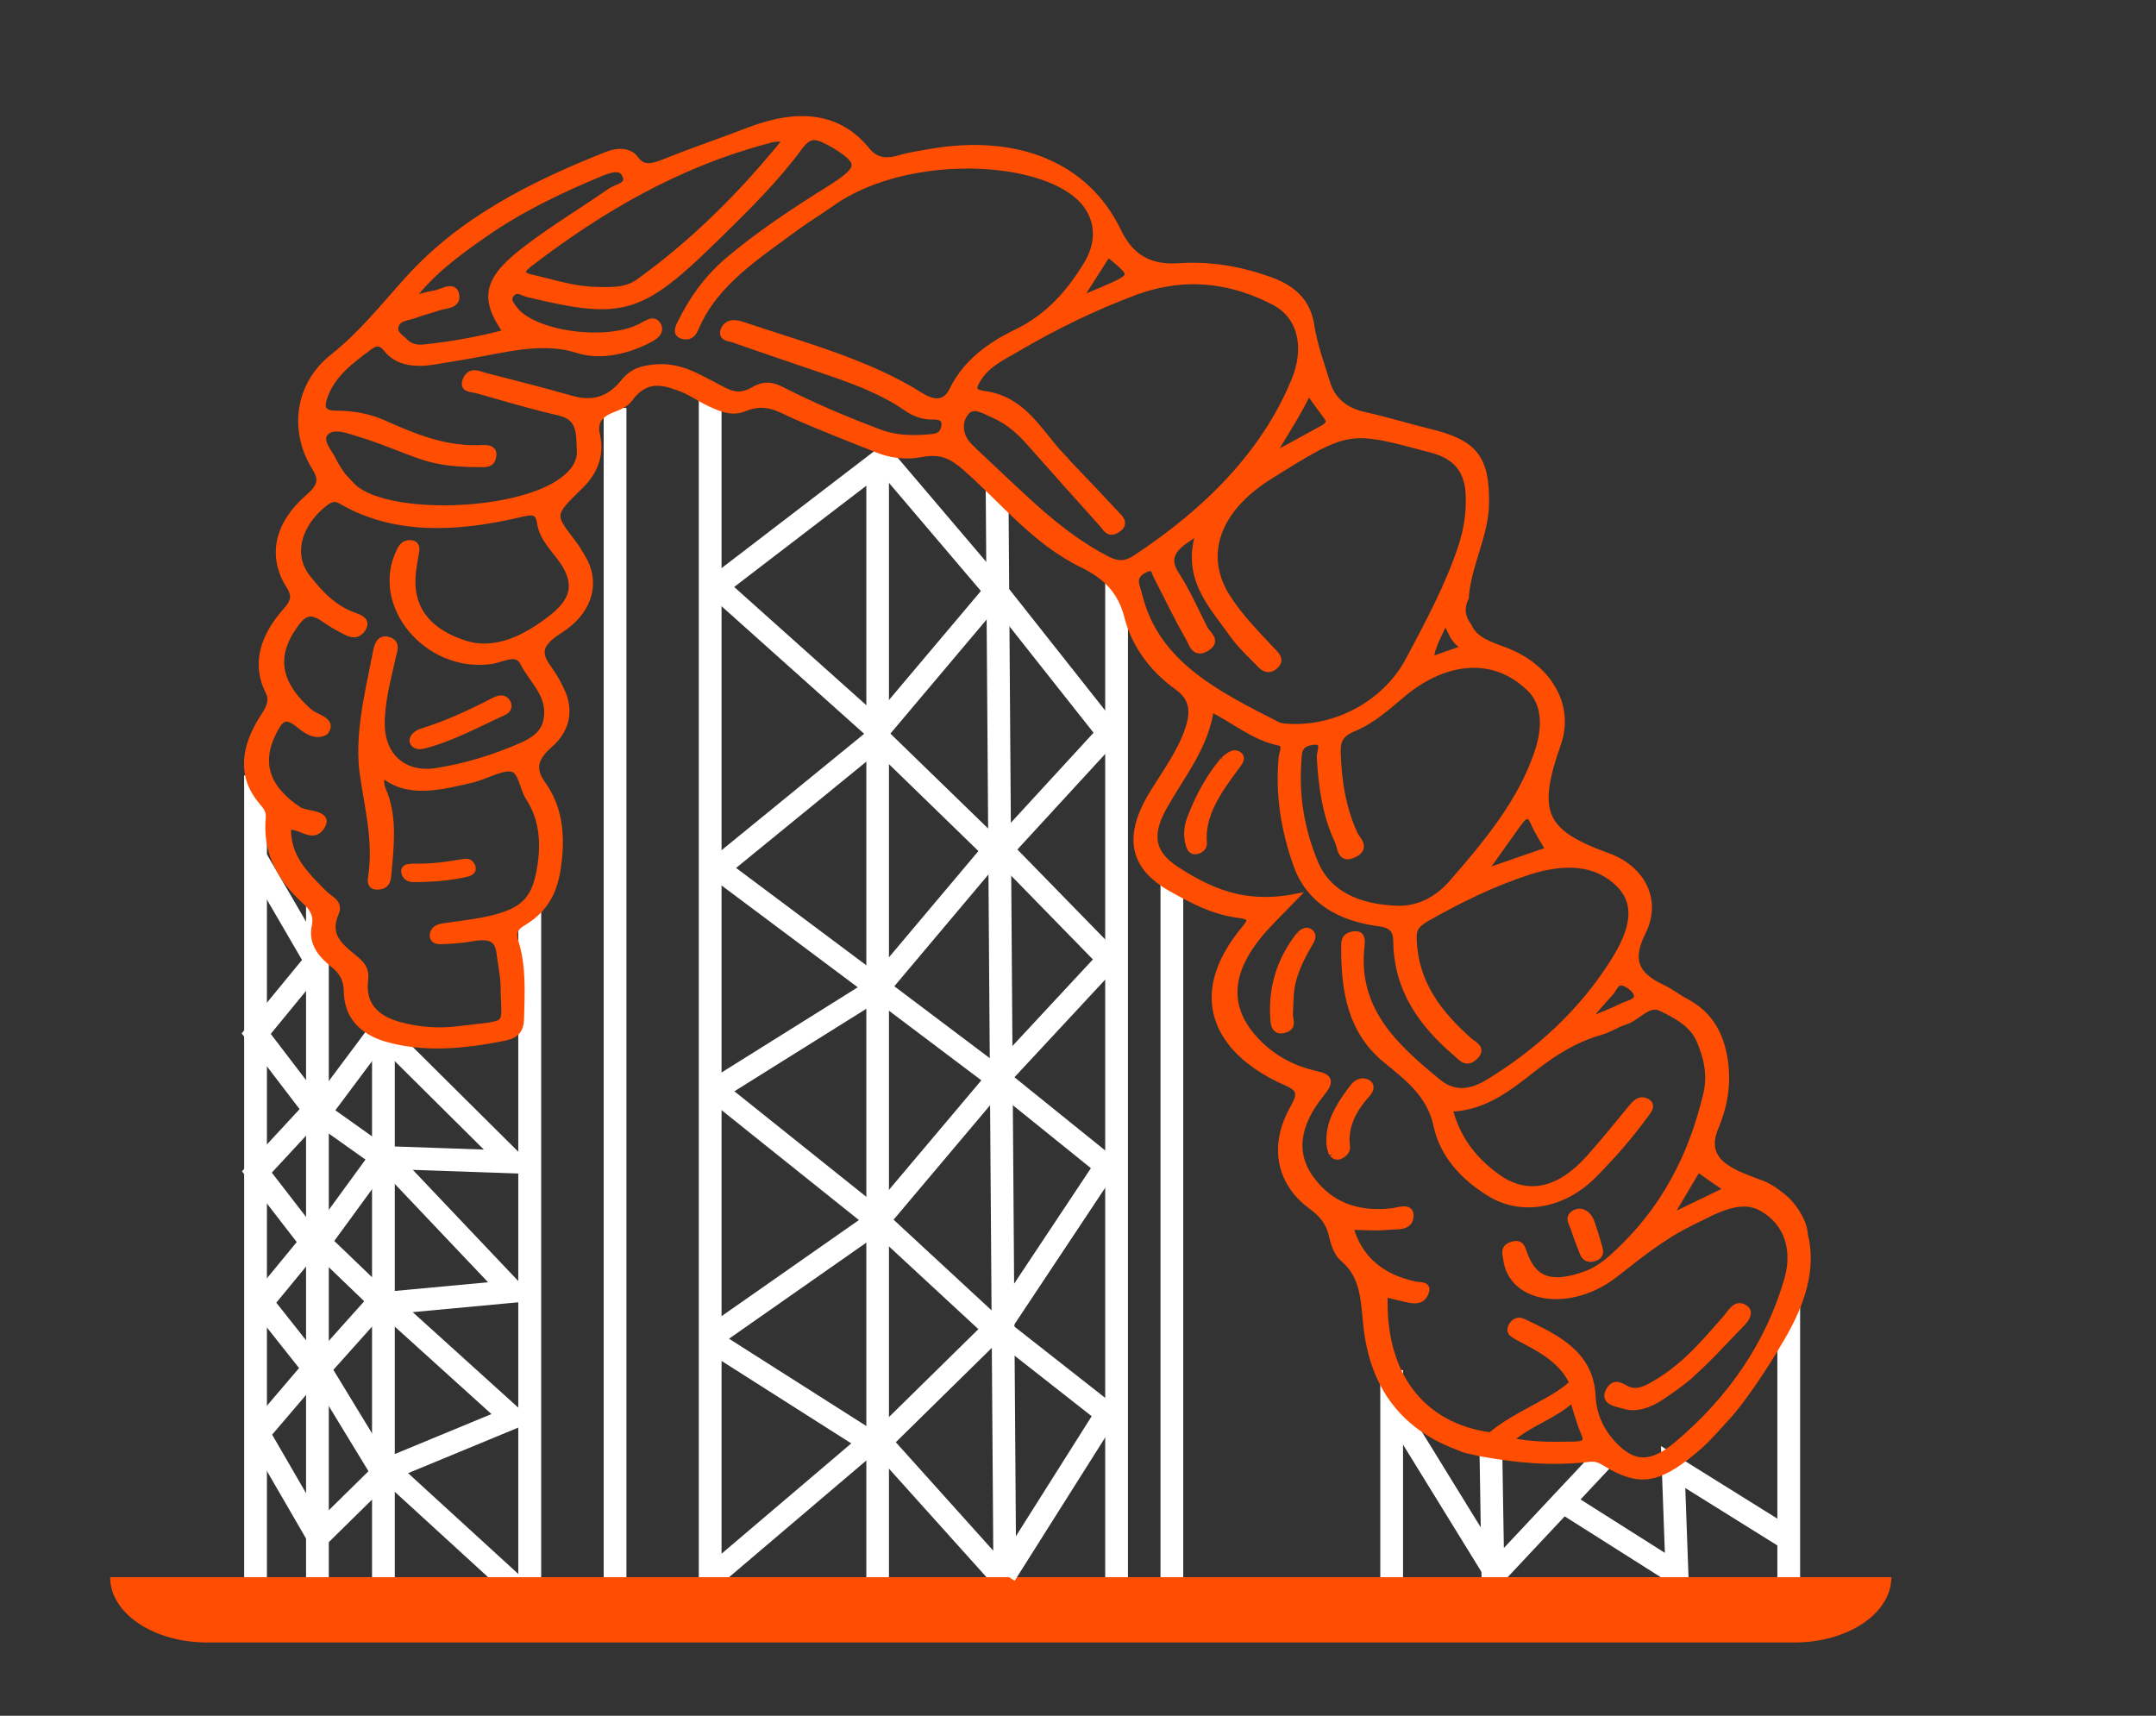
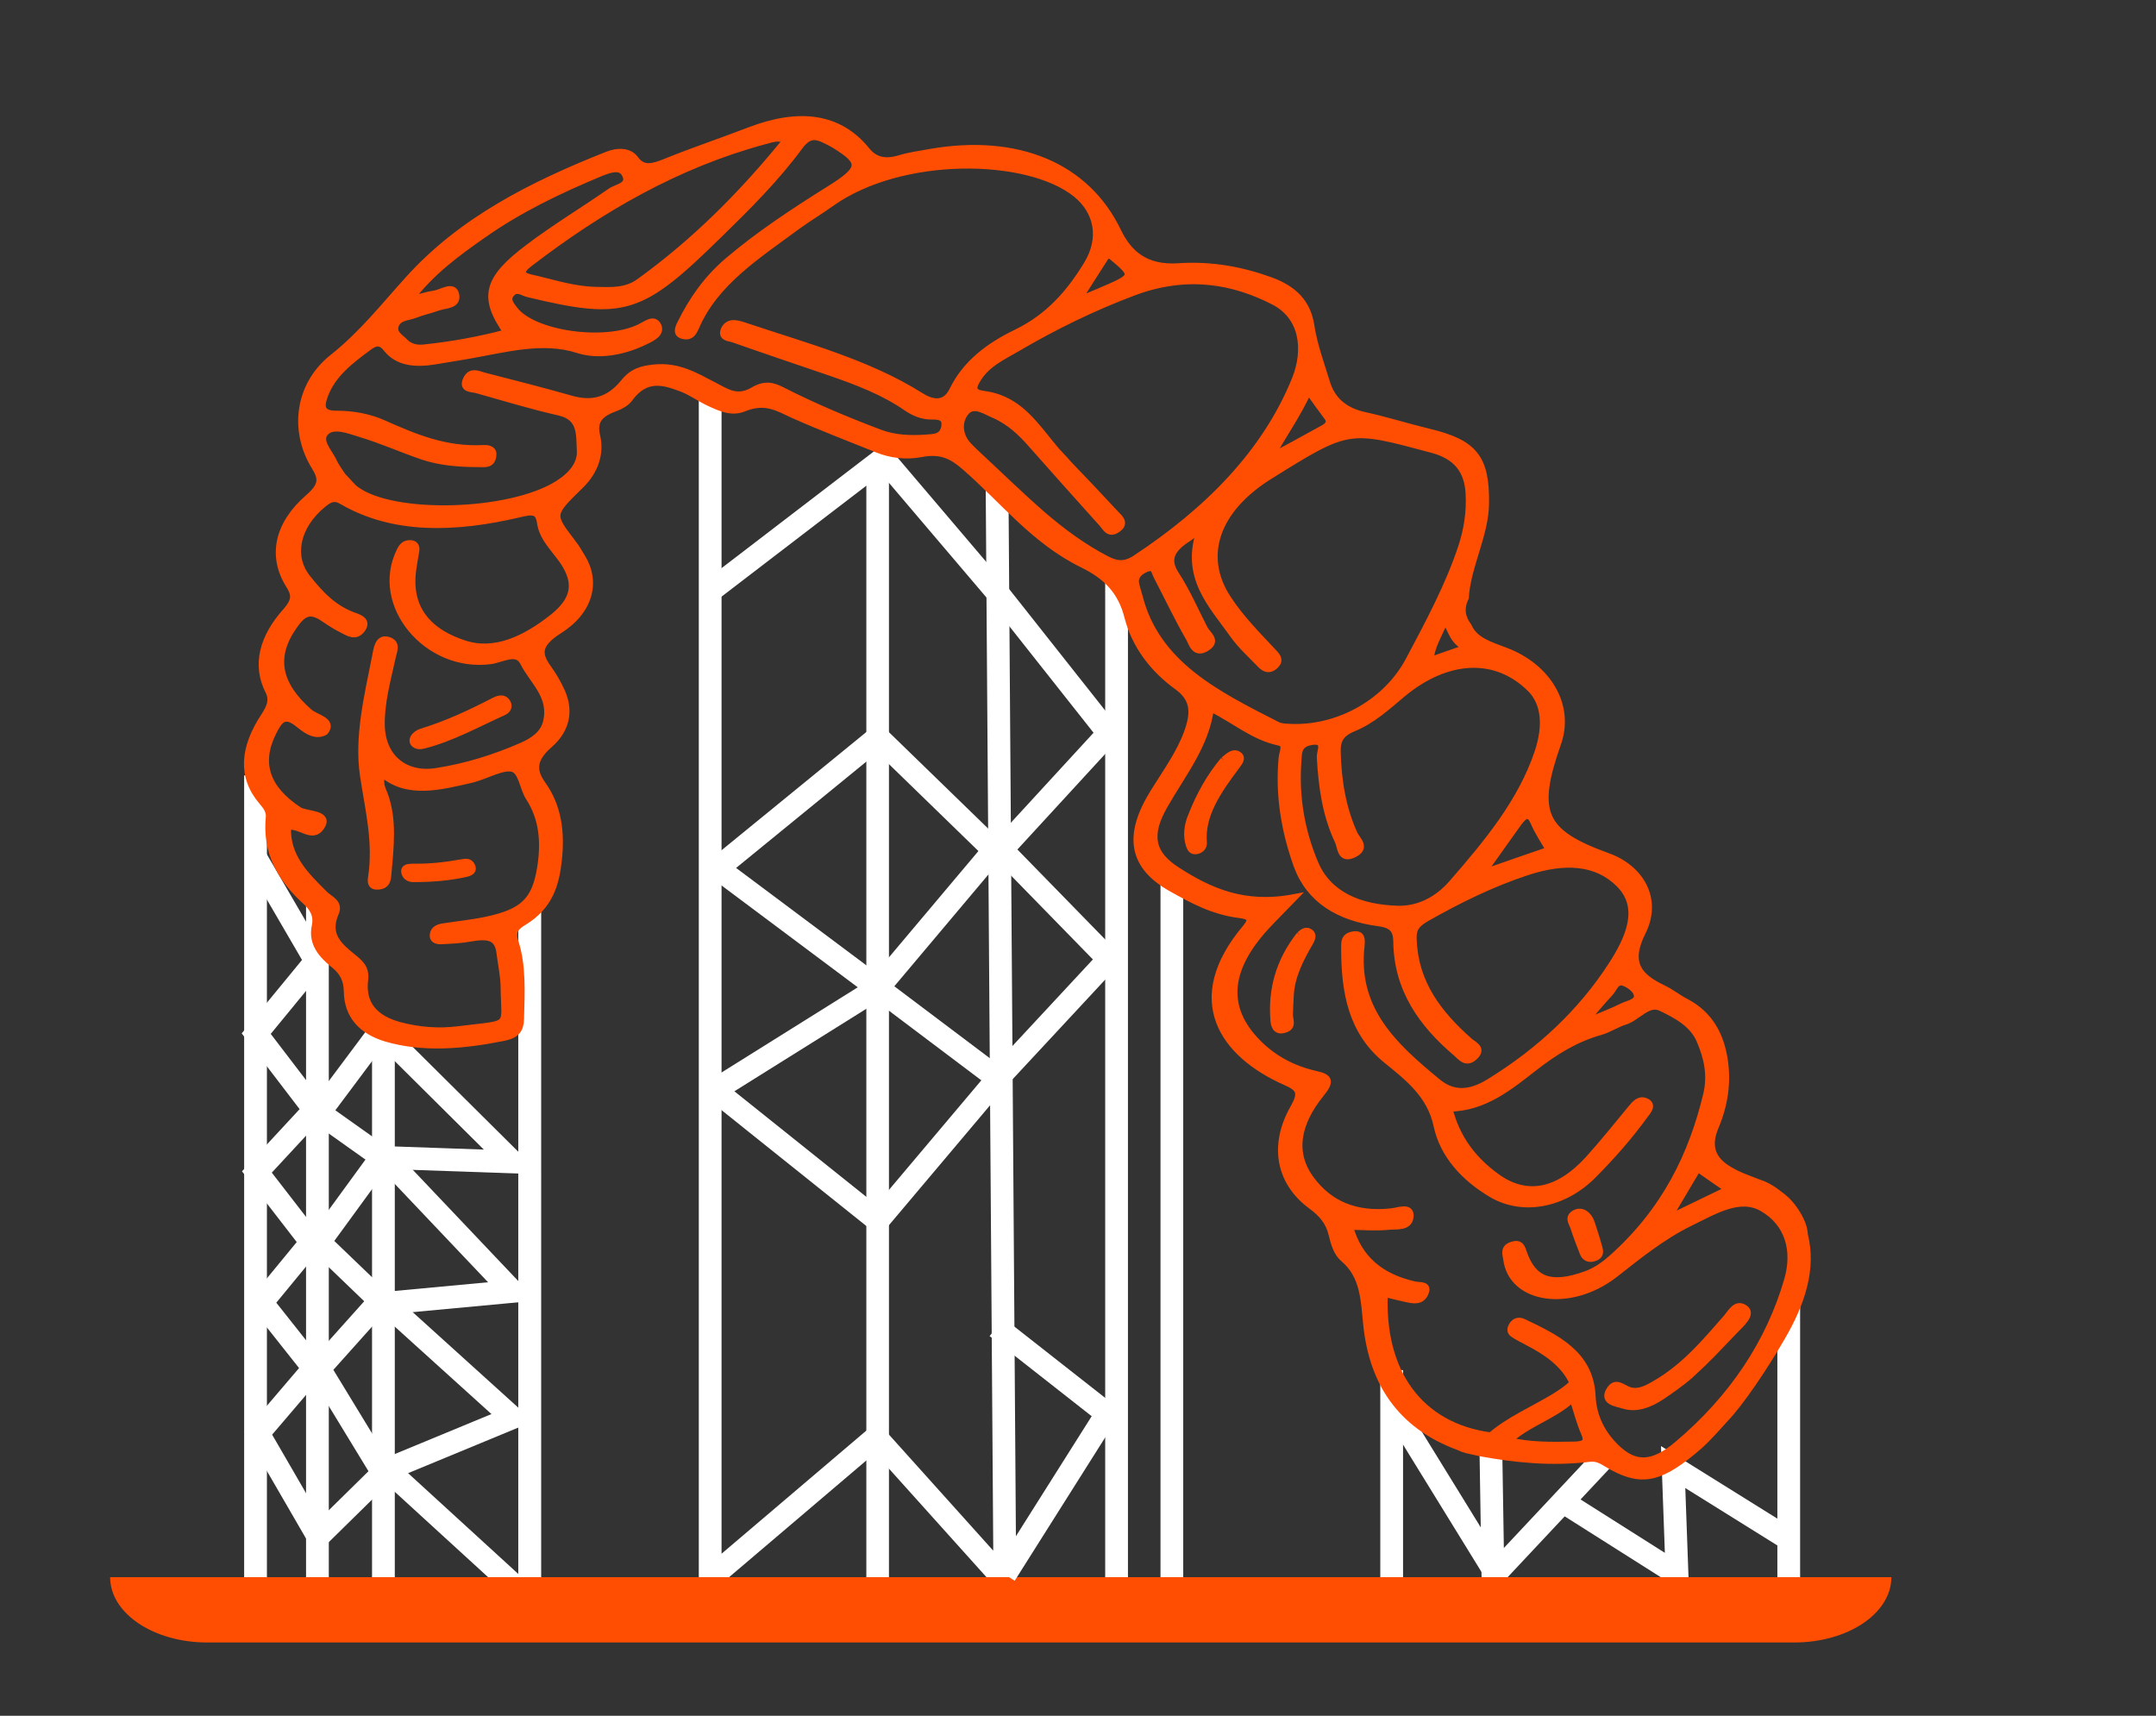
<svg xmlns="http://www.w3.org/2000/svg" version="1.1" id="Layer_1" x="0px" y="0px" viewBox="0 0 947.5 754.1" style="enable-background:new 0 0 947.5 754.1;" xml:space="preserve">
  <rect x="0" y="0" width="947.5" height="754.1" fill="#333333" stroke="none" />
  <style type="text/css">
	.st0{fill:none;stroke:#FFFFFF;stroke-width:10;stroke-miterlimit:10;}
	.st1{fill:none;stroke:#FFFFFF;stroke-width:10.062;stroke-miterlimit:10;}
	.st2{fill:none;stroke:#FFFFFF;stroke-width:10.072;stroke-miterlimit:10;}
	.st3{fill:none;stroke:#FFFFFF;stroke-width:9.941;stroke-miterlimit:10;}
	.st4{fill:#FF4E02;stroke:#FF4E02;stroke-width:3;stroke-miterlimit:10;}
	.st5{fill:#FF4E02;}
</style>
  <line class="st0" x1="490.7" y1="248.2" x2="490.7" y2="701.8" />
  <line class="st0" x1="611.6" y1="602.2" x2="611.6" y2="700.9" />
  <line class="st0" x1="139.5" y1="393.2" x2="139.5" y2="696.6" />
  <line class="st0" x1="515" y1="383" x2="515" y2="700.9" />
  <line class="st0" x1="112.3" y1="340.8" x2="112.3" y2="697" />
  <line class="st1" x1="232.8" y1="696.4" x2="232.8" y2="399.3" />
  <polyline class="st0" points="786.1,700.6 786.1,685.1 786.1,573.9 " />
-   <polyline class="st0" points="438,583.3 385,635.4 312.5,589.3 " />
  <polyline class="st0" points="438.5,474 385.8,536.5 311.7,477.2 " />
  <polyline class="st0" points="438.5,371.7 385.8,434.3 311.7,378.9 " />
-   <polyline class="st0" points="438.5,258.7 385.8,321.2 311.7,254.9 " />
  <polyline class="st0" points="312.1,173.1 312.1,473.4 312.1,693.7 385,631.7 441.6,694.7 438.2,215.5 " />
  <polyline class="st0" points="312.1,480.4 385.8,434.3 438.5,474 487.2,421.6 438.5,371.7 " />
  <polyline class="st2" points="311.7,384.6 385.8,324.1 438.5,375.3 487.2,322.3 438.5,260.7 385.7,198.6 " />
  <polygon class="st0" points="225.2,510.7 167.2,453.1 140.3,489.1 167.9,508.7 " />
  <polygon class="st0" points="225.2,567.6 168.3,507.6 140.3,546 168.3,572.9 " />
  <polygon class="st0" points="225.2,623.1 167.6,571 140.3,601.5 167.9,646.8 " />
  <line class="st0" x1="168.5" y1="697.2" x2="168.5" y2="456.2" />
-   <polyline class="st0" points="438.5,474 486.1,512.4 438,584.8 385.8,536.5 312.5,587.8 " />
  <polyline class="st0" points="707,638.5 656.1,692.8 655.1,631.1 " />
  <line class="st0" x1="611.3" y1="616.8" x2="657.5" y2="691.8" />
-   <line class="st0" x1="270.3" y1="179.3" x2="270.3" y2="698.7" />
  <polyline class="st3" points="311.7,260.1 385.7,203.4 385.7,698.7 " />
  <polyline class="st0" points="688.2,660.9 737,691.8 735.3,644.8 787.1,677.1 " />
  <polyline class="st0" points="225.2,696.2 170,645.7 139.8,675.4 113.5,630 137.9,601.4 115,572.5 136.8,546 112.9,515.1   138.2,487.8 112.6,454.3 138.8,422.4 112.2,376.7 " />
  <path class="st4" d="M644.6,284.7c-6.4-2.9-6.5-7.8-9.6-12.3c-2.6,6.7-6.2,11.7-6.4,17.9C633.5,288.5,637.7,287.1,644.6,284.7   M695.9,449.7c7.6-3.2,12.5-5,17.1-7.3c2.5-1.3,7.2-1.8,6.5-5.2c-0.4-2.2-3.1-4.2-5.4-5.2c-4-1.7-4.8,2.6-6.7,4.5  C704.1,440,701.1,443.7,695.9,449.7 M473.6,132.1c3.8-1.5,6.7-2.7,9.5-3.9c15.9-6.8,15.9-6.8,5.3-15.7c-0.4-0.3-1.2-0.2-2.1-0.3  C482.3,118.5,478.2,124.8,473.6,132.1 M733,535.6c9.9-4.8,17.6-8.5,26.5-12.8c-4.8-3.3-8.9-6.1-13.4-9.3  C741.7,520.9,737.9,527.4,733,535.6 M558.5,200.9c7.6-4.1,15.3-8.3,22.9-12.5c2.6-1.4,3.6-3,1.9-5.2c-2.6-3.4-5.1-7-8.3-11.4  C570.1,182.5,563.8,191.2,558.5,200.9 M651.5,383.8c10.5-3.7,19.9-6.9,29.4-10.2c-2.5-4.3-5.1-8.1-6.8-12.2  c-1.8-4.1-3.8-3.8-6.7,0.1C662.3,368.6,657.3,375.7,651.5,383.8 M180.1,131.8c5-1.2,7.9-2.2,10.8-2.6c3.3-0.5,8.4-4.3,9.4,0.3  c1,4.9-4.8,4.4-8,5.6c-3.3,1.2-6.7,1.9-10,3.2c-3.1,1.2-7.4,1-8.6,4.9c-1,3.4,2.1,5,4.1,7c2.1,2.2,5,3.1,8.6,2.7  c12.1-1.3,24.1-3.4,36.4-6.7c-10.9-15.5-9.1-23.5,9.6-37.5c11.5-8.7,24-16.2,35.9-24.5c2.7-1.9,8.7-2.4,6.7-7.1  c-1.9-4.5-6.6-2.9-11.1-1.1c-18,7.5-35.6,15.9-51.5,27.1C201.1,111,189.7,119.2,180.1,131.8 M345.7,61.4c-4.2-1.5-7-0.1-9.6,0.5  c-38.3,10.3-72.1,29.8-103.6,54c-4.3,3.3-3.6,5.2,0.7,6.2c9.5,2.1,18.6,5.3,29,5.5c6.3,0.1,12.9,0.6,18.8-3.7  C305.8,106,326.7,84.9,345.7,61.4 M673.1,303.2c-15.5-15.9-37.3-14.4-56.7,1.7c-6.8,5.7-13.3,11.7-21.6,15.1  c-5.8,2.4-7.2,5.5-7.1,10.3c0.3,12.8,2.3,24.9,7.4,36.2c1.1,2.5,5.9,6.1-0.3,9c-5.8,2.7-5.5-3.3-6.7-5.8  c-5.4-11.3-7.2-23.9-7.9-36.9c-0.1-2.7,2.9-7.7-3.5-6.9c-6.6,0.9-6,5.3-6.3,9.2c-1.1,15.8,1.7,30.6,7.4,44.2  c5.8,13.9,19.4,19.8,36.5,20.3c9.2,0.2,17.4-4,23.8-11.3c15.6-17.9,30.4-35.8,37.7-57.4C680.1,318.2,678.4,309,673.1,303.2   M464.2,198.1c1.6,1.8,3.2,3.3,5.3,5.8c7.7,8,13.2,13.8,20.8,22c1.5,1.6,4.7,4,0.7,6.7c-3.8,2.6-5.1-0.9-6.7-2.6  c-10.3-11.4-20.5-22.9-30.7-34.4c-4.7-5.4-9.9-10.4-16.9-13.4c-3.6-1.5-8.8-5.2-12.2-1.2c-3.5,4.1-3,10,0.4,14.1  c1.1,1.3,2.4,2.5,3.6,3.7c9.9,9.2,19.5,18.6,29.7,27.5c8.5,7.3,17.6,14.1,28,19.5c3.9,2,7.6,3.1,12.8-0.3  c31.7-20.9,57.1-46.4,70.2-78.7c5.4-13.4,3.3-27.8-9.4-34.3c-17.5-9-37.8-12.9-61.3-4.2c-17.9,6.7-35.1,15.1-51.6,24.8  c-6,3.5-12.6,6.5-16.7,12.6c-2.9,4.3-3.5,6.9,2.2,7.6c9.7,1.3,16.2,6.4,21.8,12.7C458.6,191,459.4,192.4,464.2,198.1 M527.8,232  c-1.9,1.5-3.7,3.3-5.7,4.6c-7.6,4.8-9.6,9.5-5.4,15.9c4.9,7.5,8.5,15.9,12.6,23.9c1.3,2.5,5.8,5.1,1.1,8.2c-5.4,3.5-6.5-2-7.9-4.4  c-5.1-8.8-9.4-18-14.1-27c-1-1.9-1-5-5.1-3.1c-3.3,1.5-4.9,3.8-4.1,6.9c0.4,1.7,0.9,3.3,1.4,5c7.5,30,34.2,43.2,60.7,56.7  c2,1,5,0.9,7.6,1c20,0.2,40.6-11.1,50.4-29.7c8.6-16.2,17.4-32.6,23-49.5c2.6-7.9,3.7-15.7,3.3-23.4c-0.5-10.2-5.3-16.7-16.4-19.6  c-36.5-9.8-36.4-10.1-71.3,11.7c-23.7,14.8-30.5,35.3-18.4,53.8c5.7,8.8,13.2,16.3,20.4,24c1.4,1.5,2.8,3.3,0.6,5.4  c-2.8,2.7-5,1.3-6.7-0.5c-3.9-4.1-8.3-8-11.6-12.6C532.6,265.7,519.8,253.4,527.8,232 M168.1,340.1c-1.7,3.9-0.2,6.5,0.8,9  c4.1,11,2.7,23,1.6,35.1c-0.2,2.4-0.4,5.1-4.5,5.3c-2.7,0.2-3.1-1.6-2.8-3.5c2.5-15.9-1.3-30.3-3.5-45.2  c-2.5-16.7,1.8-34.6,5.3-52.2c0.6-2.8,1-8.6,5.6-7.2c4.3,1.3,2.3,4.9,1.8,7.5c-2.2,10-5,20-4.8,29.9c0.3,14.1,10.3,22.6,24.6,20.2  c12.6-2,25-5.8,37.1-11.1c5.1-2.2,9.5-5.3,10.8-10.4c2.9-11.6-5.9-18-10.1-26.4c-2.9-5.7-9.6-1.3-14.4-0.7  c-27.9,3.7-51.6-24.7-39.8-48.3c1-2.1,2.2-3.3,4.6-3.2c1.9,0.1,2.6,1.3,2.4,3c-0.6,3.9-1.5,7.9-1.7,11.8  c-0.8,15.6,8.7,24.6,22.8,29.2c13.5,4.5,27-2,39-11.5c9.3-7.4,10.7-14.3,5.8-22.8c-3.6-6.3-10.1-11.2-11.2-18.8  c-0.8-5.7-3.8-5.2-9.3-3.9c-28.5,6.7-55.4,7.4-77.9-5.7c-3.6-2.1-5.7-0.8-8.6,1.6c-11.3,9.4-14.3,22.6-6.7,32.2  c5.5,6.9,11.4,13.5,20.8,16.8c2.7,0.9,5.7,2.3,3.3,5.7c-2.7,3.8-6,1.6-8.5,0.3c-3.2-1.6-5-2.8-8.6-5.2c-6.3-4.3-9.4-1.6-13.2,4  c-9.2,13.4-6.6,25.5,7.2,37.5c2.8,2.4,10.7,3.7,6.8,8.5c-4.6,2.6-9.1-1.4-12-3.7c-5.8-4.5-8-1.6-10.7,3.7  c-7,13.7-3.1,25.1,11.2,34.5c3.2,2.1,13.8,1.2,9.9,7.2c-4,6.1-9.5-1.4-14.8,0.1c-0.6,13.2,7.9,21.3,16.2,29.6  c2.3,2.3,6.8,3.7,4.8,8.3c-4.2,9.6,1.6,14.5,7.5,19.3c3.2,2.6,6,4.8,5.4,9.9c-1.4,11,4.6,17.3,15.3,20.2c8.3,2.2,17,3,26.2,1.8  c23.6-3,19.9-0.1,19.7-18.9c-0.1-5-1.2-9.8-1.8-14.7c-0.8-6.6-4.3-8.1-12.7-6.6c-4.4,0.8-8.7,1-13.1,1.2c-2.1,0.1-3.9-0.6-3.5-2.9  s2.5-3,4.6-3.3c6.4-1,12.8-1.6,19.2-3c15.7-3.4,21-8.5,23.3-22.6c1.9-11.4,1-22-5-31.2c-2.7-4.2-3.1-11.4-7.1-12.7  c-4.2-1.3-11.6,3-17.6,4.6C193.3,345.8,179,349.5,168.1,340.1 M150.5,209.2c3.2,3.3,4.3,4.9,6,6.1c16.5,12.1,67.2,10.7,88.4-2.4  c6.3-3.9,10.5-8.9,10.1-15c-0.4-6.8,0.6-14.4-9-16.7c-12.3-2.8-24.2-6.4-36.2-9.8c-2.4-0.7-6.8-0.2-4.9-4.5c1.9-4.2,5.2-2.4,7.7-1.7  c12.8,3.3,25.5,6.5,38.1,10.1c9.2,2.7,16.8,1,23.4-7.1c3.9-4.9,7.9-5.9,13.3-6.5c10.9-1.1,18.4,3.7,26.4,7.8c5,2.5,9.9,6.4,17.1,2.2  c5.2-3.1,8.7-2.2,12.8-0.1c13.9,7.1,28.4,13.2,43.3,18.8c6.3,2.3,13,2.6,20.1,2.1c3.3-0.3,7-0.1,8-4.6c0.8-4-1.4-5.1-5.3-5  c-4.5,0.1-8.2-1.6-11.3-3.7c-9.9-6.9-21.6-11.4-33.5-15.5c-14.3-4.9-28.6-9.7-42.8-14.7c-1.9-0.6-5-0.6-4.1-3.6  c0.6-2,2.4-3.4,4.7-3.2c1.6,0.1,3.1,0.6,4.6,1.1c26.5,8.9,54.1,16.2,77.1,30.7c4.1,2.6,10.5,5.1,14.2-2.5  c5.8-11.9,16.1-19.5,28.1-25.3c14.4-7,23.5-17.8,30.9-29.9c7.2-11.8,4.5-23.5-4.7-31c-21.2-17.2-77.1-18-107.9,4.1  c-4.9,3.5-10.1,6.6-14.9,10.1c-17.3,12.8-36,24.6-44.4,44.2c-1,2.2-2,4.4-5.1,3.9c-3.7-0.6-2.8-3.1-1.5-5.6  c5-10.1,11.4-19.4,20.8-27.4c13.8-11.7,28.9-21.6,44.2-31.2c14.8-9.2,15.1-12,2.6-19.7c-1.5-0.9-3.1-1.7-4.8-2.5  c-4.1-1.9-7.1-1.7-10.8,3.4c-10.1,13.7-22.4,26-34.9,38.2c-34.8,34.2-41.9,36.5-84.3,26.3c-2.2-0.5-4.8-2.8-7.2-0.2  c-2.5,2.7-0.3,5.1,1.2,7.1c8.1,10.9,39.7,15.5,55.2,7.9c2.9-1.4,6-4.1,7.8-1c2,3.5-2.4,5.6-5.3,7c-10.1,5-21.2,6.6-29.7,3.8  c-16-5.1-32.6-0.1-49.2,2.7c-4.4,0.8-8.8,1.4-13.2,2.2c-8.9,1.5-16.7,0.9-21.7-5.4c-1.7-2.2-3.8-3.6-7.4-1  c-8.4,6.1-16.5,12.3-19.9,21.7c-1.8,4.9-1.5,8.1,5.1,8.1c7.3,0,14.4,1.3,20.5,4c13.6,6,27.2,12,44.3,11.1c2.6-0.1,4.6,0.6,4.1,3.4  c-0.6,3.9-3.6,3.3-6.2,3.3c-8.7,0-17.1-0.7-24.8-3.3c-9.3-3.2-18.2-7.2-27.6-10c-4.6-1.4-11.3-4.1-14.8-0.7c-3.7,3.6,1,8.5,3,12.3  C147.6,205.3,149.9,208.2,150.5,209.2 M663.1,633.2c9.1,2.2,19,2.1,28.8,1.9c4.5-0.1,6.2-1.2,4.4-5.3c-2.1-4.8-3.4-10.1-5.1-15.2  c0.6-2.3,1.2-4.7,0.1-6.7c-3.9-8.6-11.7-13.8-20.2-18.2c-2.1-1.1-4.3-2.2-6.2-3.5c-1.4-1-1.1-2.6,0-4.1c1.3-1.7,3-1.7,4.5-1  c14.8,7,29.4,14.1,30.3,32.3c0.4,9.1,4.2,16.7,10.5,22.8c8.2,8,16,8,26.9-1.2c24.5-20.6,40.6-45.2,48.5-72.5  c3.7-12.8,0.4-24.9-11-31.5c-10-5.8-21.2,1.2-31.7,6.3c-12.3,6-22.6,14.4-33.2,22.7c-19.6,15.3-45.4,11.4-47.6-6.7  c-0.3-2.2-1.5-4.9,2.6-6.1c3.6-1.1,4.1,1.3,4.9,3.6c4.3,12.2,12.3,14.8,27.3,9.4c4.5-1.6,8.2-4.3,11.6-7.3  c23.4-20.9,35.2-45.5,41.5-71.8c2.1-8.8,0.2-16.6-3-24c-3.1-7.1-10.1-10.9-17-14.2c-5.7-2.8-10.4,4.3-15.9,6  c-3.6,1.1-7.1,3.5-10.7,4.5c-11,3.1-20.2,8.8-29.4,16c-10.7,8.3-21.7,17.5-37.2,17.7c3.2,13.1,10.6,22.7,20.8,30.1  c13.3,9.7,27.3,6.8,40.5-7.7c6.5-7.2,12.5-14.7,18.6-22.1c1.9-2.3,3.8-4.6,6.7-3.2c3.2,1.5,0.8,4.1-0.8,6.2  c-6.6,9.1-14.1,17.6-22.2,25.8c-13,13.3-31.2,16.7-44.9,8.6c-12.1-7.2-21.3-17.3-24-30.1c-2.9-13.6-12.7-21.1-22.3-28.9  c-15.3-12.5-18.3-29.9-18.3-49c0-2.2-0.4-5.2,3.7-5.9c4-0.7,3.8,2.1,3.6,4.6c-3.3,28.3,14.6,44.5,33.6,60.1  c6.3,5.2,13.5,5.7,22.6,0.1c22.3-13.7,40.6-30.9,53.9-51.5c7.7-11.9,13.6-25.3,3.4-35.6c-10-10.1-24.2-10.8-40.6-5.4  c-15.5,5.1-29.9,12.2-44.2,20.3c-5.2,3-6,5.3-5.8,9.6c0.7,19.1,11.1,32.5,24.5,44.4c1.9,1.7,6.3,3.3,2.4,6.9c-3.7,3.5-5.9,0.2-8-1.6  c-15.1-12.8-26-28.1-26.2-49.1c-0.1-5-1.9-7.3-7.9-8.1c-17.4-2.3-30.4-10.1-35.9-25.2c-5.3-14.8-8.1-30.4-6.6-47.2  c0.2-2.5,2.4-6.2-1.3-7c-11.3-2.4-19-9.5-30.1-15c-2,16.2-12.5,29.1-20.3,42.8c-7.5,13.1-5.7,21.3,5.5,28.5  c14.1,9.1,29.4,16.2,51.5,12c-5.2,5.4-8.9,9-12.4,12.8c-17.4,19-18.5,35.9-3.6,51c6.8,6.9,15.3,11.6,25.6,13.9  c6,1.3,6.6,3.1,2.2,8.5c-10.7,13.2-13,26.3-4.2,37.9c7.8,10.4,19.1,15.7,35,14c3.2-0.3,9-2.8,8.4,2.3c-0.5,4.7-6.2,3.8-9.3,4.1  c-5.6,0.6-11,0.1-17.3,0c3.9,14.1,13.4,22.3,28.6,25.7c2.2,0.5,6.3-0.3,4.6,3.6c-1.6,3.8-5,3.2-7.8,2.6c-3.4-0.7-6.7-1.6-10.1-2.4  c-1.5,34.2,15.1,58.4,46.9,62.6C657.3,632.7,659.9,633.6,663.1,633.2 M790.2,534.2c1.7,3.2,2.6,5.3,2.8,8.5c3.8,15-1.3,30.2-10,45.1  c-7.8,13.5-18.4,29.1-24.8,35.7c-7.4,8.3-10.1,11-14.4,14.5c-15.3,12.6-23.5,13.8-37.6,5.3c-2.3-1.4-4.4-2.7-7.7-2.3  c-16.7,2-32.4,0.4-47.7-2.4c-6.2-1.4-6.5-1.2-10-2.8c-25.6-9.5-37.6-28.5-40.2-53.6c-1.1-10.8-1.2-21.5-10.1-29  c-2.9-2.4-4.2-6.7-5.1-10.6c-1.3-5.6-4.5-9.3-9.2-12.7c-14-10.4-17-26.6-7.7-42.9c3.7-6.6,2.9-8.7-3.5-11.5  c-27.6-12.2-44.2-36-17.5-67.7c3.7-4.4,1-5.3-2.7-5.8c-11.5-1.4-20.7-6.4-29.8-11.5c-17.6-9.8-19.9-23.3-7.8-42.6  c5.3-8.5,11.3-16.8,14.6-25.9c3-8.2,3.3-14.7-4.3-20.2c-10.7-7.7-18.7-18.2-21.9-30.8c-2.8-11-9.1-17.7-19.7-22.9  c-21.3-10.4-35-28.3-51.9-43c-5.4-4.7-10.4-7.4-19.1-5.7c-6.8,1.3-13.4,0.4-19.2-1.9c-12.4-5-25-9.8-37.1-15.2  c-6.6-3-12.2-6.8-21.7-2.9c-5.4,2.2-10.4-0.2-14.8-2.2s-8.2-4.9-12.7-6.6c-7.6-2.8-15.5-5.5-22.9,4.7c-1.2,1.7-3.9,3.2-6.1,4  c-7.2,2.6-9.7,5.9-8.1,12.5c1.6,7.1-0.4,14.9-7.3,21.6c-13,12.7-12.9,12.7-3.6,24.9c1.6,2,2.9,4.2,4.2,6.4  c6.8,10.8,3.8,23.7-9.8,32.3c-10.1,6.4-9.2,10.8-4.8,16.9c2.3,3.2,4.3,6.7,5.9,10.3c3.4,7.7,2.5,16.1-5.4,23  c-7.9,6.8-7.1,12-3.1,17.6c6.9,9.6,8.4,21.1,7,33.3c-1.1,10.2-3.7,20.2-15.4,27.2c-4.3,2.5-4.8,5-3.7,8.5  c3.5,10.7,2.8,22.4,2.5,34.1c-0.1,4.4-1.8,6.9-7,8c-18.2,3.7-35.9,5.2-52.2,0.4c-10.6-3.2-16.9-10-17-20.6  c-0.1-5.1-1.9-8.6-5.8-11.7c-5.2-4.2-9.9-9.3-8.3-16.9c1.1-5.2-1.2-8.3-4.5-11.3c-10.5-9.6-17.2-21.1-15.7-36.5  c0.3-2.9-1.3-4.9-3-6.9c-9.5-11-8.3-23.8,0.9-37.7c2.6-4,3.8-7.1,1.9-10.9c-5.9-11.6-2.6-23.7,7.6-35.1c4.4-5,3.9-7.6,1.3-11.7  c-7.8-12.6-5-26.5,8.6-38.3c6.3-5.5,5.9-8.5,2.7-13.7c-9.7-15.8-7.2-35.8,7.9-47.8c13.1-10.4,22.6-22.6,33.3-34.4  c23.5-26.1,54.7-41.7,87.2-54.6c4.9-2,10-1.8,12.5,1.8c3.5,4.8,7.9,3.4,13.6,1.1c12.1-4.9,24.4-9,36.6-13.7  c21.9-8.4,39.4-6.2,51.5,8.8c3.4,4.2,7.9,5.5,14.5,3.5c4.3-1.3,8.8-1.9,13.2-2.7c38.7-6.8,68.9,6.1,82.6,34.6  c4.7,9.7,12,16.6,26.8,15.6c14.5-1,28,1.6,40.6,6.2c9.7,3.6,15.9,9.4,17.5,19.6c1.3,8.6,4.3,16.6,6.8,24.8  c2.3,7.9,7.7,12.8,16.8,14.8c9.6,2.1,18.7,5,28.2,7.3c20.2,4.8,25.2,11.6,25,31.2c-0.1,14-8.1,27.8-8.9,41.6  c-2.4,4.9-1.4,9,1.3,12.6c2.8,6.4,9.8,8.3,16.3,10.8c19,7.2,28.7,24.3,23,40.5c-10.8,30.6-6.9,39.4,21.9,49.8  c14.5,5.2,22.5,18.8,15.3,33.2c-7.1,14.1-1.3,19.9,9.2,24.9c3.5,1.7,6.4,4.1,9.9,5.9c10.4,5.5,15.2,14.4,16.9,25.4  c1.5,9.7,0.2,19.6-4,29.5c-3.6,8.5-1.2,14.2,5.2,18.3c4.4,2.8,7.8,3.9,14,6.3c2.3,0.8,3.5,1.3,6.6,3.3  C784.2,526.6,786.5,528.1,790.2,534.2" />
  <path class="st4" d="M691.2,614.6c-8.2,7.8-19.8,10.8-28.1,18.6c-3.2,0.4-5.7-0.5-8-2.1c8.3-7.1,18.5-11.4,27.8-17  c3.1-1.9,5.9-3.8,8.4-6.2C692.4,610,691.8,612.3,691.2,614.6" />
  <path class="st4" d="M742.1,605c-3.8,3.1-7.9,6.1-12,8.8c-5.1,3.4-10.9,5.6-16.4,3.9c-3.3-1-9-1.6-6.6-6.2c2.7-5.2,6-1.3,8.9-0.4  c4,1.3,7.8-0.7,11.5-2.9c13-7.5,22-18.4,31.3-29c2.1-2.5,4.2-6.7,7.9-4.2c3.7,2.4-1.6,6.9-4.4,9.8C753.2,594.2,752,595.9,742.1,605" />
  <path class="st4" d="M571.2,410.9c1.5-1.4,2.8-2,4-1.4c2.1,1,1.5,2.8,0.5,4.6c-4.4,7.5-8.1,15-8.6,23c-0.2,3-0.3,5.9-0.4,8.9  c0,2.4,2,5.6-2.8,6.6c-3.2,0.7-4-2-4.1-4.5C558.8,435.2,562,422.6,571.2,410.9" />
  <path class="st4" d="M537.8,334.1c2.3-1.9,4.4-3.9,6.6-2.2c1.8,1.4,0.1,3.2-1.1,4.9c-8,10.7-15.5,21.4-14.4,33.7  c0.1,1.6-1.1,3-3,3.4c-2,0.4-2.7-0.9-3.2-2.3c-1.4-4.2-0.9-8.8,1-13.2C527.1,349.7,531.7,341.3,537.8,334.1" />
-   <path class="st4" d="M585.6,507.1c-1.2-2.4-1.4-5.2-1.1-8.3c0.7-7.6,5.2-14.3,10.1-20.8c1.6-2.2,4-3.2,6.2-2.1c2,1,1.5,3.1,0.1,4.7  c-6.7,7.3-10.2,14.9-9.1,23.3c0.2,1.5-0.8,3-2.6,3.9C587.7,508.6,586.6,508.1,585.6,507.1" />
  <path class="st4" d="M699.3,537.3c0.8,2.6,2.2,6.6,3.3,10.7c0.4,1.5,1.2,3.6-1.6,4.7c-2.7,1.1-4.5,0-5.3-2.1  c-1.4-3.7-2.9-7.4-4.1-11.2c-0.5-1.7-2.8-4.3,0.5-6.1C695.2,531.6,698.1,534,699.3,537.3" />
  <path class="st4" d="M182.8,327.4c-2.9-1.5-0.6-4.8,2.5-5.7c11.1-3.4,21.6-8.3,32-13.7c2.8-1.4,4.6-1.1,5.7,1  c0.8,1.5,0.1,3.1-1.7,3.9c-11.5,5.2-22.8,11.5-35,14.6C185.1,327.8,183.9,328,182.8,327.4" />
  <path class="st4" d="M178.5,381.6c0.7-0.5,2.6-0.5,3.8-0.5c7.3,0.1,14.2-0.8,21-2c1.4-0.2,2.9-0.5,3.9,1.3c1.2,2.1-0.4,3-1.9,3.4  c-7.5,1.8-15.6,2.4-23.7,2.4c-1.5,0-3.1-0.7-3.6-2.3C177.7,383.1,177.6,382.2,178.5,381.6" />
  <path class="st5" d="M788.5,721.9H91.1c-23.6,0-42.7-12.8-42.7-28.7l0,0h782.8l0,0C831.2,709.1,812.1,721.9,788.5,721.9z" />
  <polyline class="st0" points="441.7,692.1 486.4,621.3 438,583.3 " />
</svg>